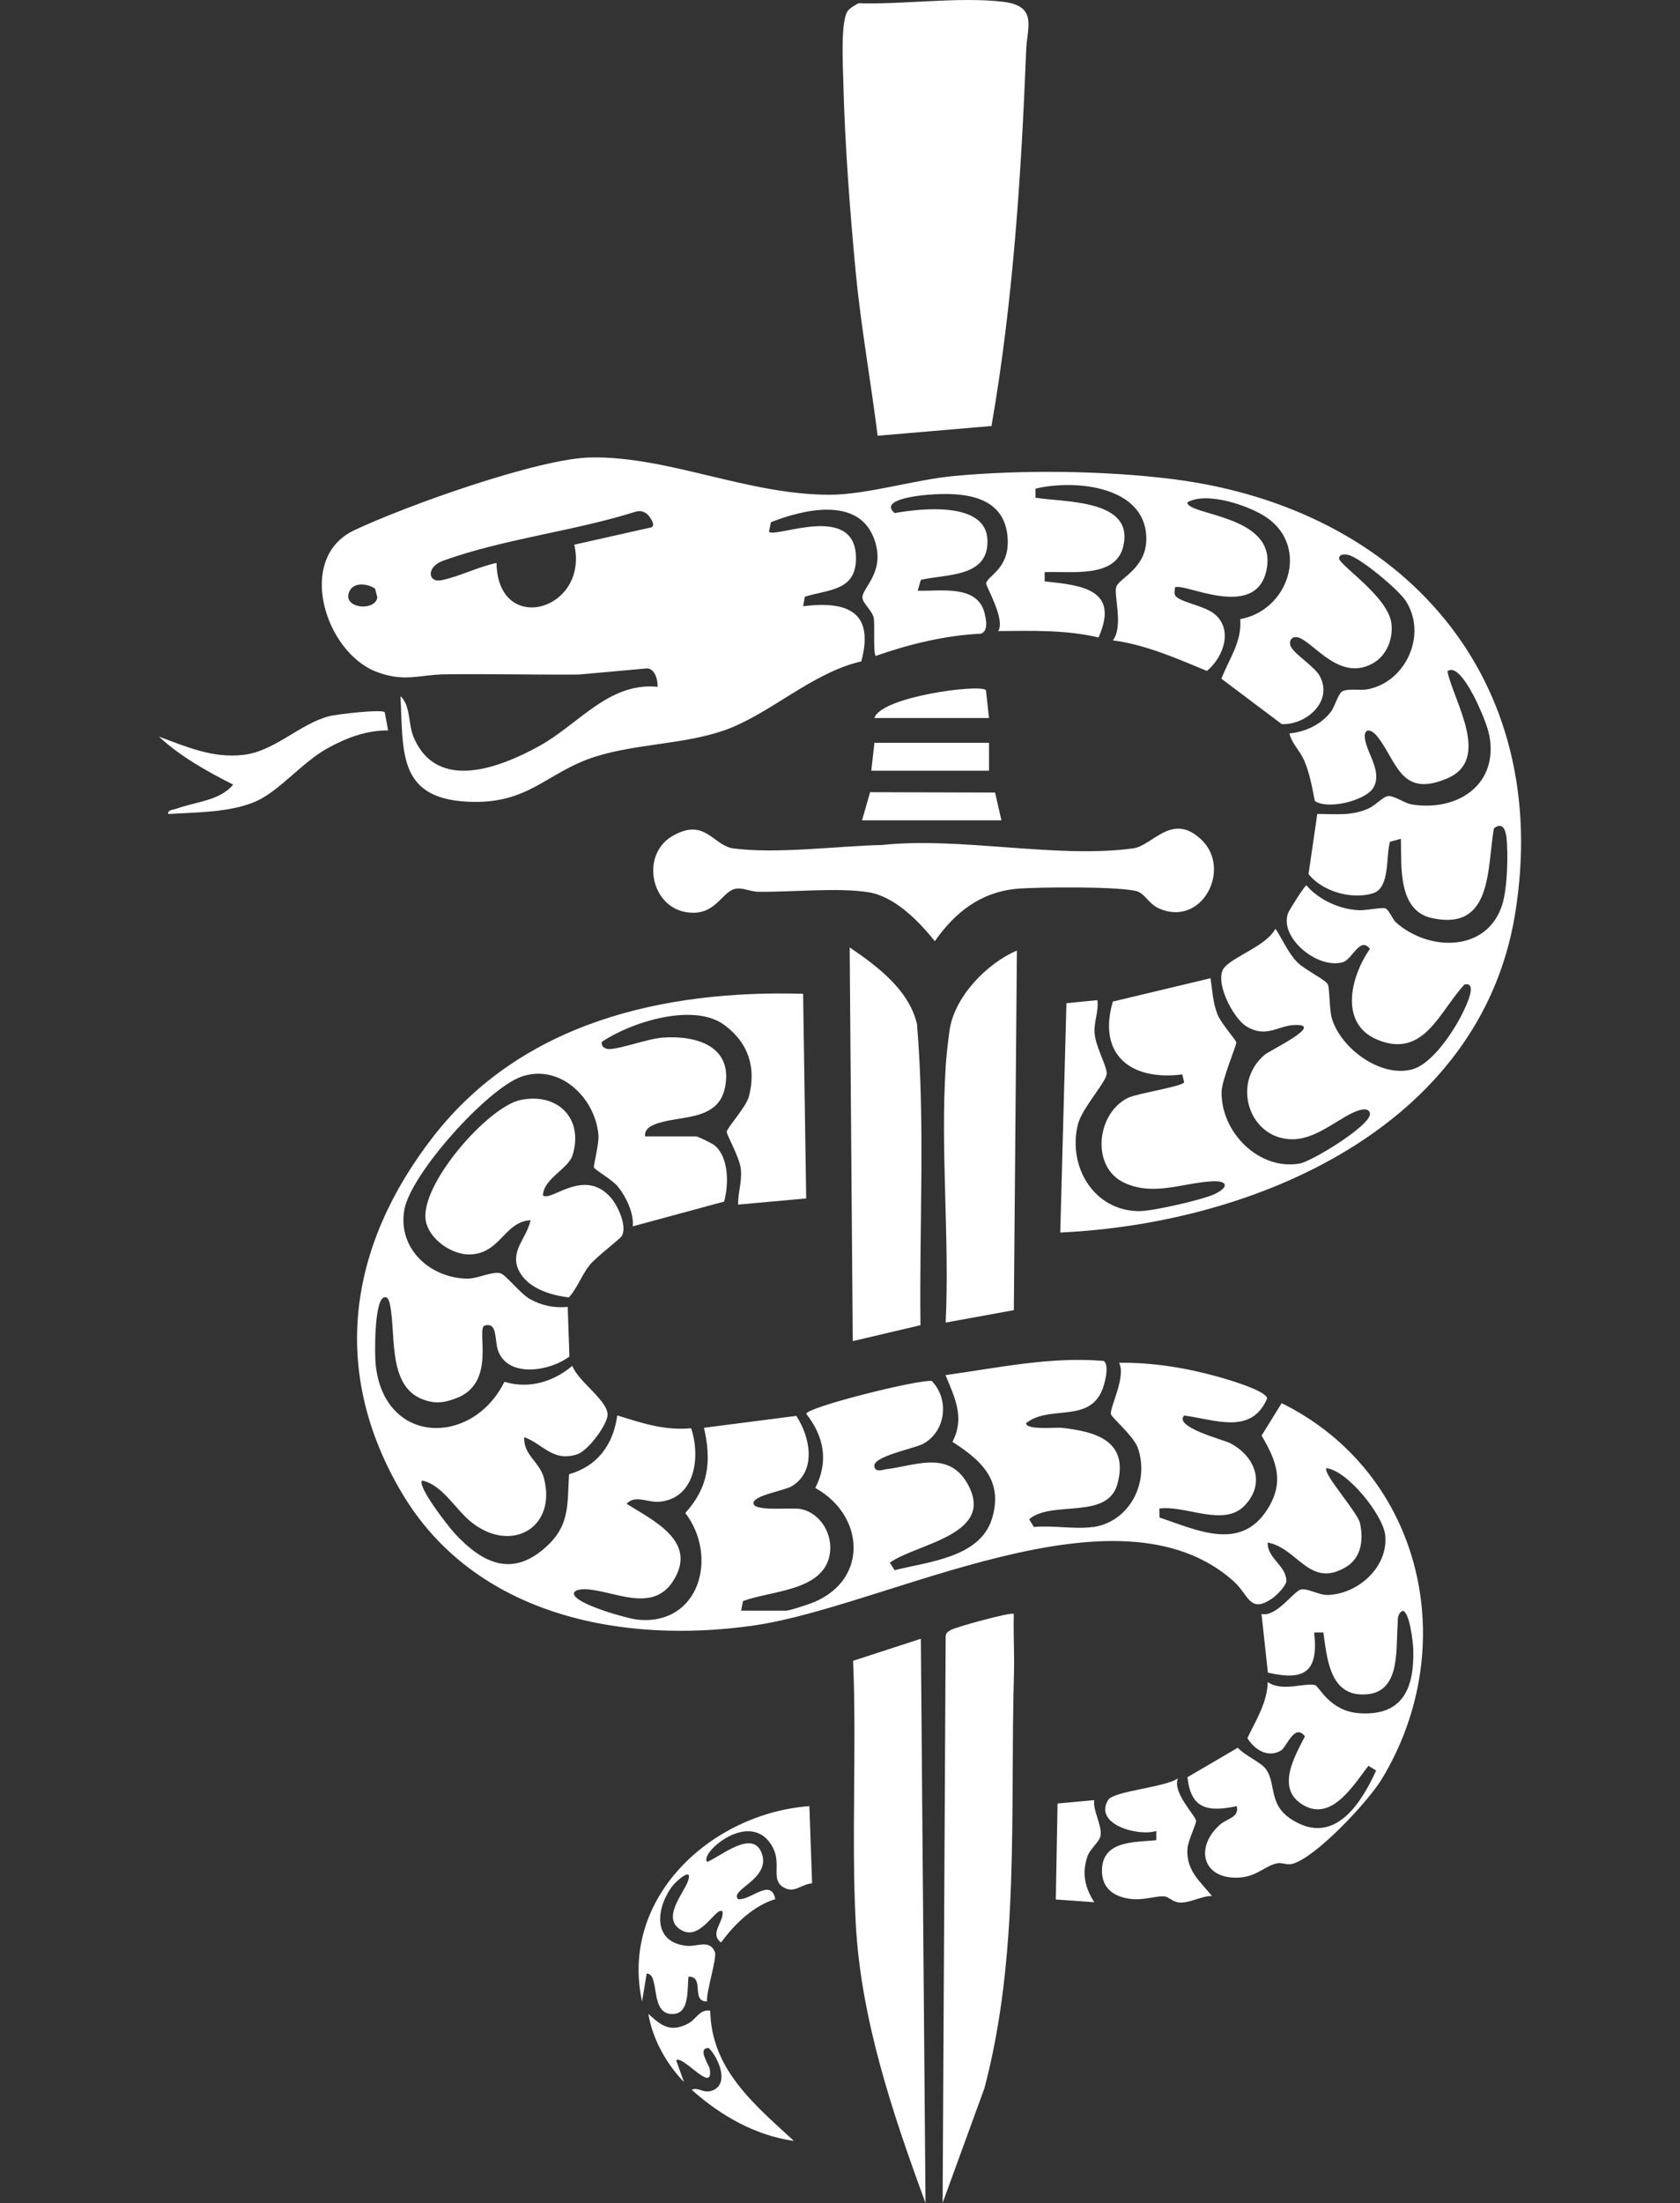
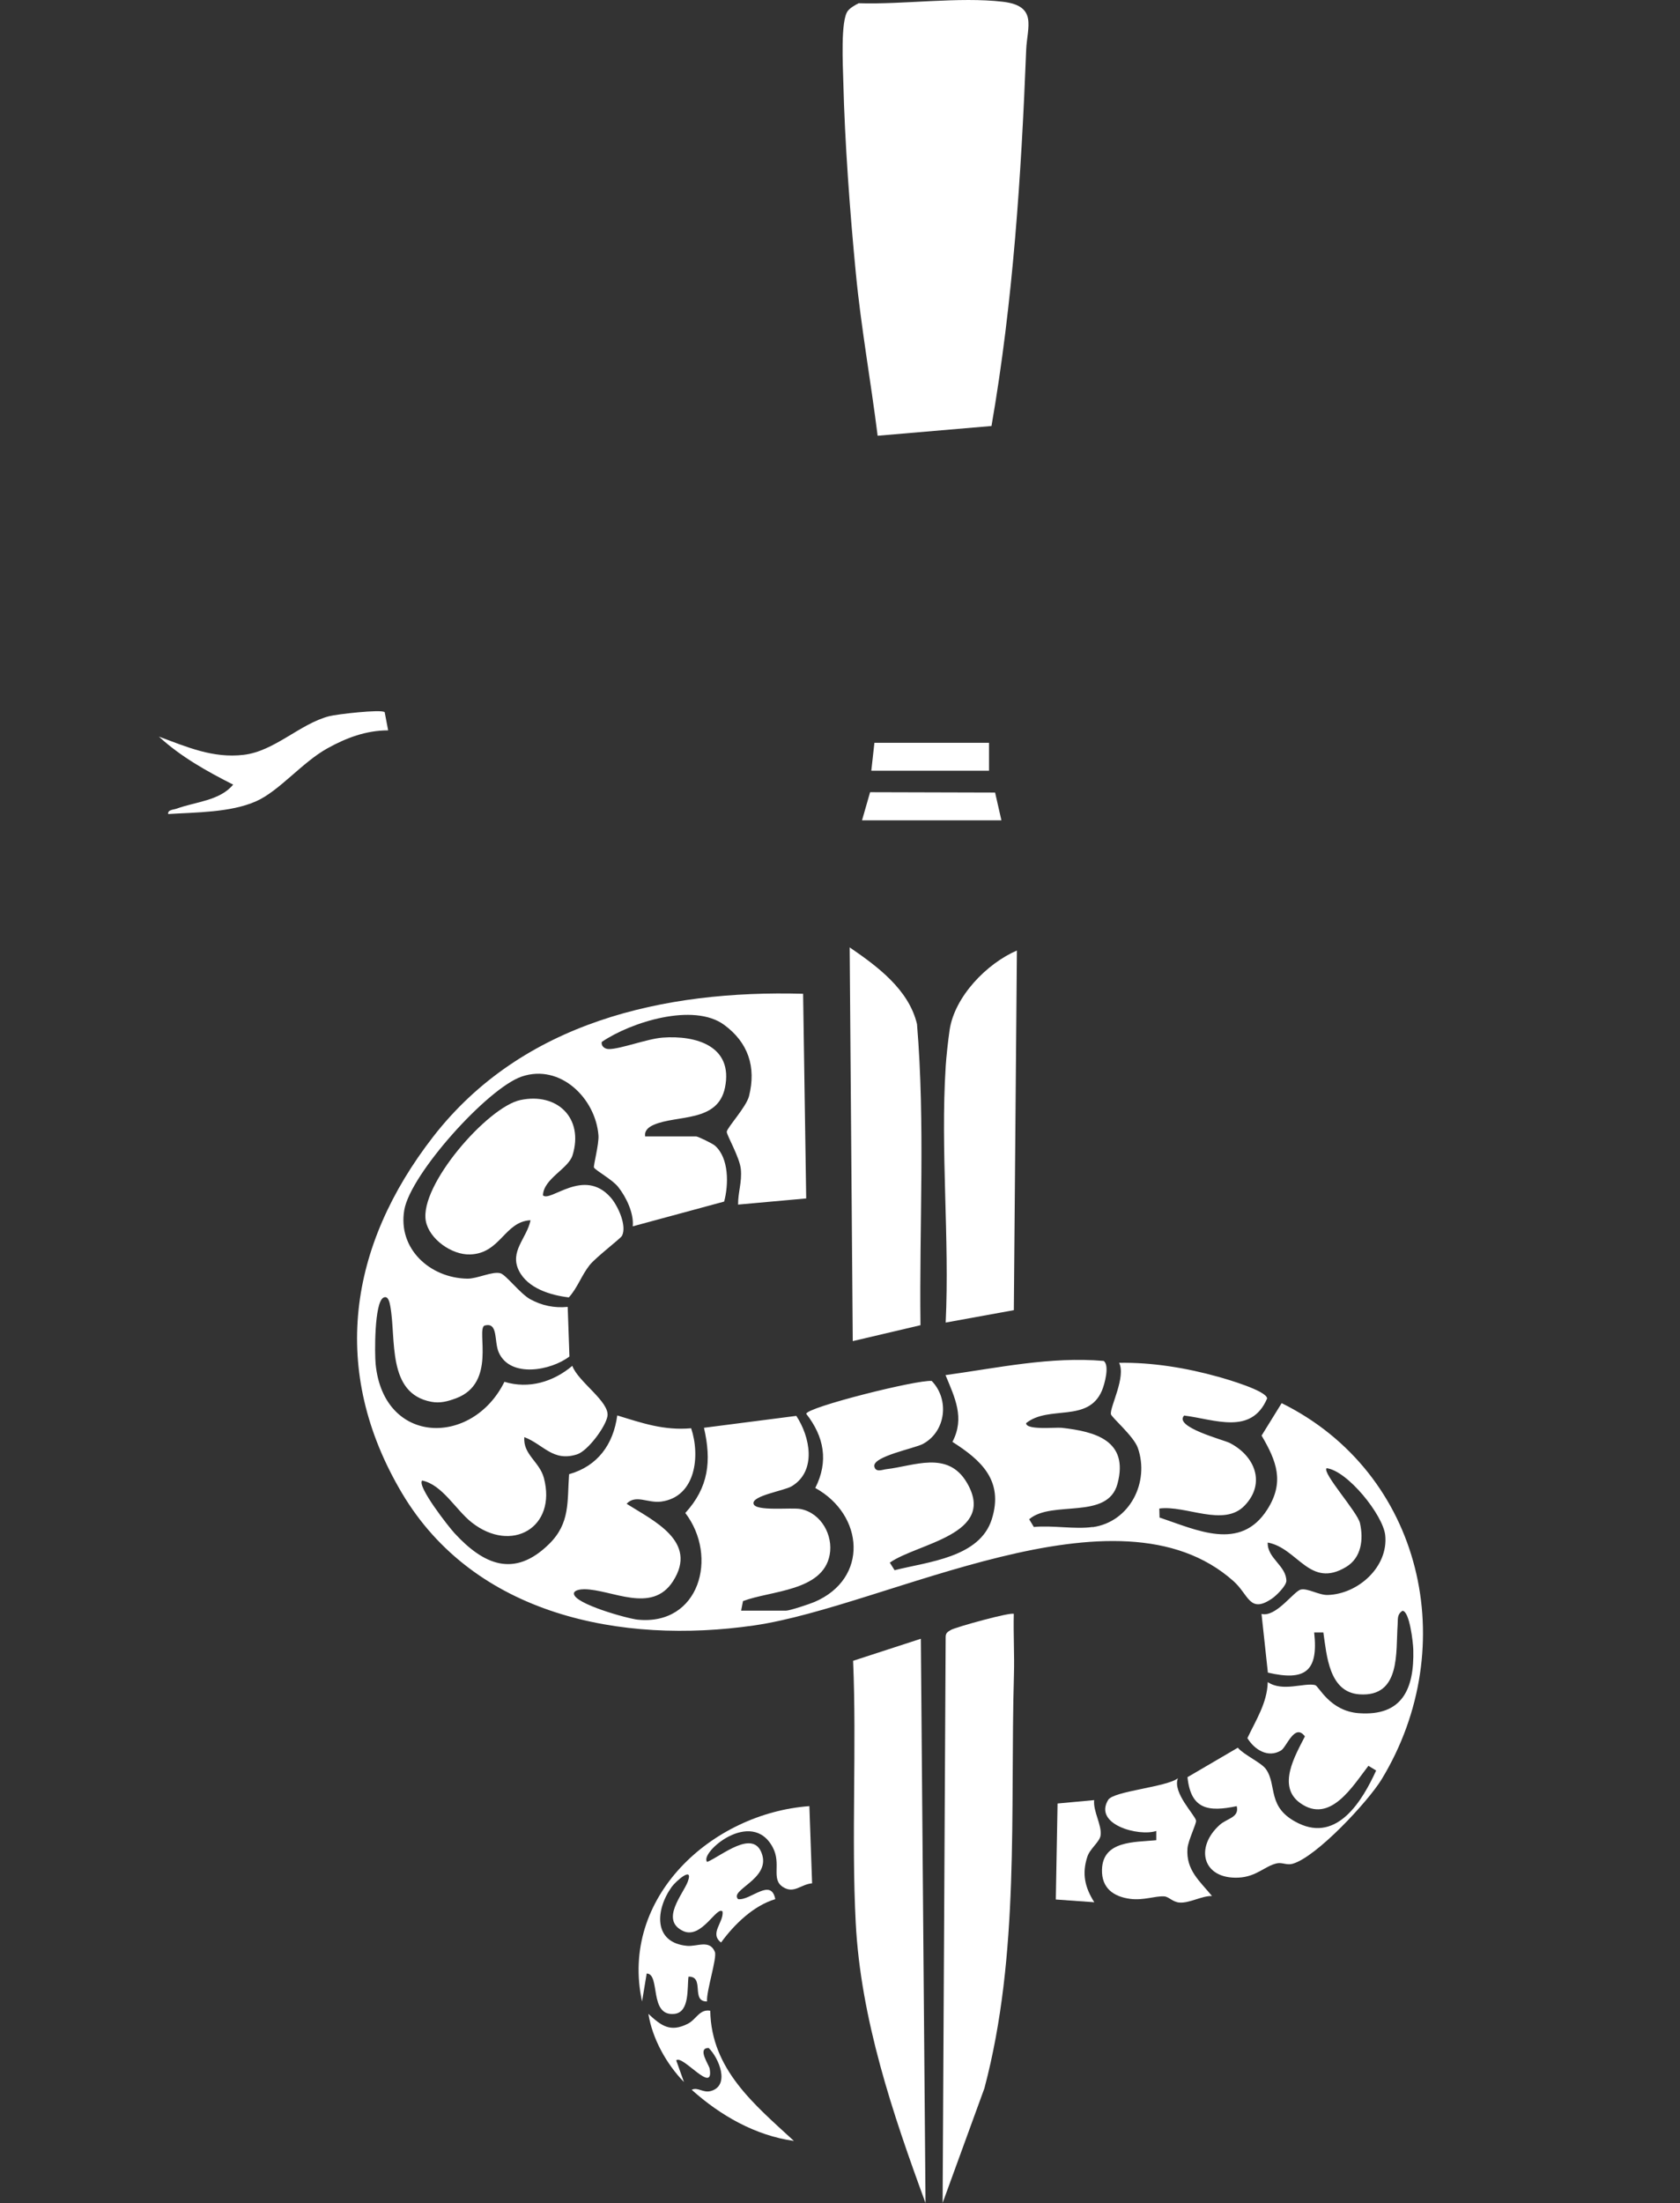
<svg xmlns="http://www.w3.org/2000/svg" width="74" height="97" viewBox="0 0 74 97" fill="none">
  <rect x="0" y="0" width="74" height="97" fill="#333333" stroke="none" />
  <g clip-path="url(#clip0_131_273)">
-     <path d="M46.702 54.273L46.974 44.172L48.337 44.036C48.4 44.528 48.189 44.956 48.212 45.446C48.242 46.067 48.73 46.873 48.749 47.256C48.769 47.604 47.654 48.785 47.475 49.52C47.026 51.375 48.189 53.322 50.179 53.327C50.77 53.329 52.988 52.826 53.523 52.567C54.129 52.272 54.093 51.976 53.387 52.014C52.069 52.087 50.808 52.682 49.512 52.073C48.032 51.377 48.305 48.995 49.699 48.333C50.111 48.138 52.099 47.837 52.159 47.652L52.077 47.308C49.806 47.598 48.335 46.439 49.017 44.1L53.321 43.072C53.406 43.632 53.419 44.134 53.631 44.675C53.774 45.042 54.432 45.777 54.454 45.896C54.475 46.015 53.818 47.542 53.808 48.073C53.777 49.848 55.443 51.539 57.241 51.233C57.787 51.141 60.446 49.515 60.342 49.017C60.303 48.828 60.106 48.825 59.927 48.869C59.143 49.063 58.1 50.132 56.987 50.162C55.044 50.215 54.193 47.706 55.717 46.433C55.937 46.25 58.397 45.072 57.016 45.132C56.278 45.164 55.758 45.728 54.892 45.185C54.295 44.812 53.454 43.161 53.931 42.598C54.351 42.104 55.781 41.645 56.181 40.893C56.499 41.37 56.74 41.964 57.151 42.377C57.455 42.684 58.377 43.133 58.488 43.342C58.567 43.491 58.556 44.457 58.661 44.825C59.043 46.157 60.833 47.481 62.229 47.077C63.117 46.82 64.078 45.341 64.46 44.531C64.589 44.255 65.098 43.222 64.506 43.348C63.402 44.534 62.728 46.606 60.698 45.791C58.959 45.093 59.495 42.983 60.343 41.781C59.91 41.207 59.567 42.241 59.155 42.364C58.046 42.697 56.347 41.288 56.732 40.216C56.783 40.074 57.472 38.984 57.545 38.982C58.099 39.629 59.009 40.038 59.862 40.078C60.166 40.093 60.908 39.937 61.024 39.995C61.211 40.091 61.323 40.469 61.498 40.622C62.947 41.901 65.509 41.94 66.172 39.827C66.396 39.113 66.441 37.608 66.353 36.856C66.312 36.501 66.165 36.191 65.803 36.472C65.495 38.27 65.741 41.012 63.062 40.421C61.562 40.089 61.738 38.132 61.706 36.932L61.226 37.064C61.035 37.688 61.24 39.085 60.487 39.328C59.563 39.627 58.238 39.257 57.638 38.484L58.023 35.839C58.843 35.836 59.532 35.941 60.298 35.59C60.55 35.476 60.934 35.084 61.116 35.055C61.402 35.009 61.856 35.369 62.194 35.422C64.128 35.728 65.924 34.633 65.627 32.531C65.562 32.066 65.296 31.45 65.098 31.015C64.937 30.66 64.211 29.171 63.754 29.562C64.054 30.93 65.69 33.438 63.754 34.27C61.696 35.155 61.54 33.536 60.676 32.437C60.375 32.055 60.036 32.057 60.129 32.571C60.248 33.226 60.899 34.012 60.488 34.691C60.152 35.245 58.495 35.669 57.915 35.267C57.8 34.681 57.684 34.034 57.447 33.484C57.256 33.042 56.901 32.745 56.796 32.294C57.506 32.223 58.197 31.905 58.629 31.329C58.796 31.105 58.948 30.548 59.113 30.448C59.358 30.299 59.897 30.415 60.242 30.35C61.937 30.025 62.891 27.919 61.903 26.432C61.584 25.953 59.927 24.566 59.394 24.434C59.244 24.397 58.991 24.393 58.982 24.579C58.968 24.873 61.154 26.268 61.289 27.46C61.367 28.141 61.08 28.866 60.468 29.209C58.854 30.112 57.644 27.898 57.002 28.059C56.848 28.098 56.765 28.285 56.86 28.472C57.049 28.837 57.916 29.351 58.141 29.783C58.724 30.904 57.523 31.925 56.461 31.884L53.8 29.884C54.137 28.998 54.705 28.283 54.631 27.259C56.731 26.888 57.682 24.135 55.832 22.812C55.087 22.28 53.152 21.615 52.297 22.122C52.317 22.7 56.141 22.663 55.811 24.953C55.448 27.464 52.043 25.574 51.748 25.875C51.761 26.036 51.677 26.168 51.833 26.294C52.125 26.531 53.008 26.681 53.432 26.988C54.346 27.65 53.915 28.923 53.162 29.542C51.822 28.988 50.468 28.386 49.018 28.195C49.501 27.571 49.047 26.2 49.171 25.832C49.295 25.463 50.477 25.032 50.492 23.761C50.519 21.379 47.333 21.103 45.613 21.515L45.607 21.914C46.895 22.126 49.99 21.971 49.473 24.072C49.126 25.482 47.14 25.137 46.015 25.193V25.598C47.669 25.772 49.327 25.949 48.387 28.068C46.936 27.726 45.449 27.774 43.969 27.786C44.298 27.288 43.418 25.797 43.437 25.69C43.497 25.342 44.444 25.062 44.388 23.757C44.303 21.808 42.446 21.662 40.902 21.782C40.558 21.809 38.688 21.982 39.407 22.591C40.549 22.388 43.411 22.059 43.493 23.754C43.575 25.45 41.662 25.265 40.559 25.533L40.423 26.009C41.398 26.043 43.023 25.727 43.359 26.962C43.433 27.235 43.553 27.792 43.201 27.902C41.62 27.98 40.067 28.358 38.583 28.878C38.45 28.88 38.542 27.452 38.484 27.198C38.412 26.88 38.012 26.572 37.989 26.328C37.948 25.879 39.079 25.167 38.476 23.657C37.756 21.854 35.35 22.441 33.955 22.995L33.873 23.416C34.158 23.708 37.704 22.094 37.704 24.577C37.704 26.015 36.526 25.946 35.454 26.271L35.374 26.693C37.344 26.445 38.52 26.952 37.939 29.121C35.757 29.621 33.899 31.461 31.9 32.158C30.128 32.777 28.039 32.744 26.233 33.313C24.059 33.997 23.309 35.446 20.567 35.298C17.503 35.133 17.768 33.076 17.64 30.652C18.096 31.072 17.969 31.868 18.22 32.459C19.25 34.89 22.021 33.798 23.735 32.859C25.485 31.899 26.813 30.029 28.964 30.241C28.987 29.966 28.854 29.438 28.499 29.43L25.491 29.701C23.531 29.715 21.571 29.667 19.613 29.691C18.474 29.704 17.829 30.05 16.593 29.585C14.325 28.732 13.007 24.581 15.597 23.351C17.807 22.3 23.717 20.178 26.035 20.141C29.457 20.088 32.944 21.788 36.544 21.784C38.17 21.783 40.288 21.122 41.996 20.961C44.996 20.677 48.689 20.718 51.679 21.099C61.768 22.381 68.439 29.848 66.734 40.253C65.195 49.643 55.274 53.876 46.702 54.268V54.273ZM28.515 22.646C28.365 22.519 28.2 22.472 28.008 22.527C25.272 23.394 22.211 23.719 19.52 24.688C18.763 24.961 18.853 25.657 19.419 25.552C20.159 25.417 21.098 24.943 21.87 24.787C21.923 28.024 25.954 26.891 25.296 23.982L28.694 23.219C28.916 23.117 28.574 22.695 28.514 22.644L28.515 22.646ZM16.52 25.914C16.204 25.717 15.706 25.625 15.447 25.938C14.909 26.767 16.513 26.976 16.621 26.307L16.52 25.914Z" fill="white" />
    <path d="M48.134 67.241C49.766 67.009 50.646 65.259 50.119 63.753C49.935 63.228 48.946 62.399 48.931 62.261C48.895 61.93 49.603 60.625 49.294 60.005C50.754 59.982 52.253 60.228 53.66 60.621C54.024 60.722 55.786 61.231 55.814 61.574C55.119 63.203 53.518 62.499 52.159 62.327C51.683 62.831 53.9 63.398 54.16 63.531C55.263 64.091 55.773 65.3 54.823 66.291C53.9 67.256 52.226 66.262 51.065 66.422L51.075 66.819C52.709 67.36 54.632 68.326 55.819 66.467C56.59 65.259 56.233 64.336 55.57 63.21L56.454 61.781C62.671 64.855 64.409 72.49 60.862 78.337C60.271 79.312 57.987 81.769 56.934 82.064C56.677 82.135 56.48 81.994 56.248 82.043C55.717 82.157 55.349 82.637 54.548 82.673C52.964 82.744 52.619 81.339 53.729 80.348C54.055 80.057 54.597 80.03 54.475 79.526C53.234 79.786 52.453 79.68 52.306 78.25L54.523 76.953C54.797 77.274 55.556 77.606 55.762 77.896C56.272 78.62 55.778 79.597 57.197 80.282C58.918 81.114 60.012 79.278 60.616 77.957L60.276 77.749C59.582 78.643 58.59 80.329 57.271 79.39C56.237 78.653 57.055 77.288 57.478 76.455C57.027 75.849 56.675 76.924 56.428 77.073C55.858 77.419 55.258 77.043 54.945 76.531C55.315 75.745 55.821 74.973 55.841 74.062C56.489 74.508 57.455 74.079 57.926 74.195C58.094 74.235 58.564 75.341 59.859 75.433C61.769 75.569 62.298 74.364 62.252 72.632C62.244 72.323 62.088 70.931 61.775 70.925C61.528 71.089 61.581 71.286 61.563 71.53C61.476 72.752 61.708 74.728 59.881 74.603C58.533 74.51 58.44 72.877 58.291 71.878H57.886C58.081 73.602 57.478 74.025 55.847 73.646L55.567 71.062C56.207 71.223 56.983 70.064 57.298 69.989C57.594 69.918 58.096 70.24 58.486 70.228C59.818 70.188 61.163 68.99 61.015 67.593C60.92 66.709 59.361 64.759 58.432 64.645C58.229 64.851 59.792 66.574 59.903 67.061C60.066 67.783 59.967 68.586 59.297 68.991C57.688 69.966 57.169 68.164 55.84 67.919C55.812 68.616 56.668 68.939 56.661 69.62C56.638 69.841 56.224 70.25 56.043 70.375C55.039 71.073 55.009 70.222 54.339 69.624C49.204 65.032 39.084 70.719 33.222 71.568C27.377 72.415 20.898 71.124 17.703 65.738C14.512 60.357 15.341 54.866 19.081 50.049C22.995 45.006 29.235 43.583 35.375 43.757L35.511 52.768L32.511 53.039C32.507 52.488 32.686 52.059 32.633 51.486C32.584 50.96 32.004 49.974 32.012 49.833C32.023 49.654 32.869 48.746 32.992 48.266C33.319 46.974 32.952 45.898 31.896 45.124C30.553 44.139 27.799 44.997 26.508 45.876C26.466 46.056 26.632 46.19 26.818 46.191C27.319 46.195 28.51 45.738 29.185 45.687C30.657 45.577 32.309 46.056 31.933 47.891C31.615 49.436 29.818 49.078 28.794 49.527C28.578 49.621 28.377 49.772 28.417 50.038H30.668C30.743 50.038 31.391 50.353 31.491 50.442C32.117 50.993 32.096 52.162 31.897 52.906L27.871 53.996C27.928 53.422 27.579 52.697 27.223 52.255C26.963 51.931 26.239 51.539 26.163 51.407C26.126 51.345 26.391 50.372 26.36 49.986C26.23 48.355 24.677 46.828 22.984 47.4C21.483 47.907 18.079 51.693 17.808 53.276C17.515 54.986 18.943 56.275 20.586 56.3C21.024 56.307 21.683 55.966 22.041 56.062C22.287 56.127 22.913 56.967 23.361 57.209C23.879 57.491 24.415 57.599 25.006 57.543L25.082 59.728C24.269 60.349 22.481 60.684 21.972 59.555C21.75 59.062 21.962 58.181 21.331 58.37C20.983 58.59 21.876 60.902 20.089 61.567C19.718 61.705 19.389 61.795 18.998 61.722C17.03 61.354 17.46 58.962 17.191 57.51C17.165 57.373 17.107 57.023 16.889 57.136C16.485 57.347 16.5 59.604 16.546 60.068C16.904 63.642 20.804 63.699 22.219 60.842C23.297 61.171 24.377 60.842 25.209 60.139C25.458 60.836 26.862 61.719 26.757 62.354C26.68 62.821 25.893 63.882 25.422 64.035C24.355 64.379 23.945 63.603 23.096 63.277C23.028 64.039 23.766 64.358 23.957 65.076C24.535 67.261 22.53 68.416 20.775 67.032C20.069 66.475 19.486 65.372 18.594 65.189C18.354 65.431 19.768 67.236 20.024 67.511C21.302 68.895 22.65 69.493 24.185 67.985C25.123 67.062 24.979 66.123 25.067 64.91C26.328 64.553 27.016 63.596 27.189 62.322C28.294 62.663 29.25 62.993 30.443 62.887C30.848 64.092 30.654 65.902 29.131 66.115C28.534 66.198 28.008 65.783 27.6 66.212C28.77 66.954 30.774 67.87 29.643 69.624C28.707 71.077 26.953 69.985 25.737 69.975C25.583 69.975 25.278 70.009 25.28 70.169C25.289 70.615 27.638 71.269 28.088 71.314C30.811 71.587 31.653 68.535 30.186 66.617C31.215 65.491 31.346 64.328 31.008 62.866L35.075 62.342C35.683 63.261 35.985 64.769 34.876 65.439C34.543 65.64 33.117 65.853 33.191 66.208C33.264 66.563 34.867 66.363 35.274 66.445C36.175 66.628 36.708 67.603 36.544 68.467C36.24 70.069 33.951 70.031 32.727 70.497L32.645 70.918H34.623C34.784 70.918 35.661 70.628 35.877 70.535C38.274 69.508 38.059 66.702 35.911 65.516C36.505 64.346 36.303 63.261 35.513 62.251C35.533 61.962 40.426 60.735 41.041 60.805C41.827 61.616 41.669 63.026 40.655 63.576C40.291 63.774 38.424 64.127 38.513 64.57C38.569 64.85 38.879 64.706 39.033 64.69C40.254 64.553 41.739 63.849 42.584 65.275C43.943 67.571 40.404 67.947 39.194 68.805L39.405 69.137C40.868 68.764 43.156 68.587 43.688 66.886C44.22 65.185 43.208 64.287 41.952 63.486C42.508 62.431 42.056 61.534 41.648 60.547C43.948 60.23 46.279 59.72 48.614 59.923C48.886 60.111 48.654 60.955 48.538 61.228C47.929 62.661 46.202 61.855 45.198 62.661C45.188 62.981 46.501 62.839 46.763 62.867C48.247 63.031 49.728 63.43 49.224 65.327C48.793 66.952 46.333 66.033 45.333 66.894L45.538 67.234C46.349 67.152 47.347 67.346 48.13 67.234L48.134 67.241Z" fill="white" />
    <path d="M43.674 18.757L38.658 19.186C38.36 16.802 37.928 14.419 37.697 12.025C37.438 9.341 37.209 6.253 37.145 3.568C37.128 2.899 37.02 0.893 37.344 0.481C37.454 0.34 37.663 0.224 37.824 0.142C39.802 0.205 42.253 -0.151 44.179 0.078C45.723 0.262 45.24 1.199 45.201 2.198C44.983 7.741 44.622 13.297 43.673 18.756L43.674 18.757Z" fill="white" />
    <path d="M44.655 71.062C44.632 71.948 44.687 72.842 44.662 73.729C44.489 79.791 44.927 86.042 43.361 91.947L41.52 96.997L41.654 72.084C41.654 71.894 41.744 71.852 41.883 71.768C42.079 71.647 44.556 70.961 44.657 71.062H44.655Z" fill="white" />
-     <path d="M52.931 36.983C54.26 38.269 52.955 40.818 51.068 40.008C50.637 39.822 50.48 39.438 50.163 39.275C49.66 39.014 45.545 39.053 44.74 39.138C43.164 39.302 42.063 40.181 41.176 41.44C40.483 40.574 39.43 39.485 38.279 39.291C36.944 39.066 34.835 39.287 33.394 39.265C33.07 39.26 32.765 39.096 32.458 39.124C31.844 39.18 31.602 40.189 30.535 40.189C28.7 40.189 28.148 37.684 29.6 36.823C31.052 35.962 31.405 37.237 32.3 37.355C34.21 37.609 36.894 37.25 38.85 37.205C42.312 36.837 46.556 37.814 49.913 37.354C50.785 37.234 51.63 35.725 52.931 36.985V36.983Z" fill="white" />
    <path d="M40.561 72.155L40.767 97C39.321 93.069 37.909 88.884 37.692 84.651C37.498 80.879 37.738 76.915 37.577 73.126L40.561 72.155Z" fill="white" />
    <path d="M40.545 58.349L37.562 59.05L37.426 41.714C38.645 42.549 40.028 43.566 40.392 45.092C40.757 49.482 40.489 53.938 40.545 58.349Z" fill="white" />
    <path d="M41.654 46.97C41.681 46.544 41.76 45.818 41.826 45.367C42.04 43.88 43.47 42.42 44.792 41.852L44.657 57.687L41.655 58.233C41.83 54.542 41.421 50.639 41.655 46.971L41.654 46.97Z" fill="white" />
-     <path d="M23.918 52.634C24.252 52.94 25.723 51.39 26.897 52.724C27.21 53.077 27.623 53.961 27.399 54.41C27.337 54.535 26.24 55.361 25.967 55.709C25.605 56.17 25.439 56.704 25.055 57.125C24.253 57.032 23.244 56.727 22.856 55.947C22.433 55.093 23.206 54.523 23.369 53.727C22.215 53.787 22.051 55.192 20.705 55.234C19.897 55.26 18.904 54.556 18.756 53.76C18.466 52.194 21.478 48.739 22.923 48.435C24.548 48.092 25.724 49.235 25.219 50.867C25.035 51.464 23.937 51.899 23.916 52.634H23.918Z" fill="white" />
+     <path d="M23.918 52.634C24.252 52.94 25.723 51.39 26.897 52.724C27.21 53.077 27.623 53.961 27.399 54.41C27.337 54.535 26.24 55.361 25.967 55.709C25.605 56.17 25.439 56.704 25.055 57.125C24.253 57.032 23.244 56.727 22.856 55.947C22.433 55.093 23.206 54.523 23.369 53.727C22.215 53.787 22.051 55.192 20.705 55.234C19.897 55.26 18.904 54.556 18.756 53.76C18.466 52.194 21.478 48.739 22.923 48.435C24.548 48.092 25.724 49.235 25.219 50.867C25.035 51.464 23.937 51.899 23.916 52.634H23.918" fill="white" />
    <path d="M35.651 79.525L35.771 82.923C35.267 82.967 34.974 83.402 34.484 83.084C33.948 82.735 34.428 82.073 34.039 81.342C33.106 79.584 30.787 81.592 31.148 81.982C31.764 81.733 33.218 80.471 33.575 81.671C33.898 82.754 32.112 83.218 32.513 83.621C33.06 83.693 33.964 82.658 34.149 83.621C33.188 83.907 32.341 84.733 31.761 85.53C31.236 85.126 31.882 84.65 31.828 84.168C31.579 83.891 30.907 85.404 30.091 85.024C29.054 84.539 30.099 83.391 30.298 82.841C30.556 82.134 29.764 82.834 29.585 83.084C28.875 84.075 28.755 85.533 30.259 85.676C30.704 85.719 31.262 85.383 31.489 85.945C31.593 86.2 31.102 87.696 31.144 88.124C30.413 88.143 31.058 87.013 30.327 87.033C30.262 87.527 30.386 88.599 29.708 88.672C28.564 88.795 29.106 86.906 28.485 86.895L28.281 88.125C27.283 83.544 31.353 79.842 35.647 79.525H35.651Z" fill="white" />
    <path d="M53.387 83.482C52.92 83.474 52.405 83.803 51.952 83.77C51.648 83.747 51.487 83.511 51.279 83.499C50.883 83.474 50.367 83.686 49.782 83.608C49.042 83.51 48.519 83.131 48.54 82.322C48.572 81.032 49.989 81.118 50.931 81.026V80.618C50.159 80.874 48.154 80.335 48.812 79.251C49.05 78.86 51.371 78.692 51.885 78.298C51.633 78.926 52.635 79.91 52.683 80.161C52.708 80.288 52.33 81.042 52.305 81.39C52.237 82.344 52.843 82.82 53.387 83.484V83.482Z" fill="white" />
    <path d="M16.944 31.356L17.097 32.159C16.122 32.159 15.247 32.49 14.412 32.955C13.304 33.572 12.296 34.833 11.28 35.281C10.15 35.78 8.633 35.765 7.409 35.843C7.376 35.652 7.638 35.657 7.782 35.605C8.615 35.3 9.682 35.259 10.27 34.547C9.111 33.961 7.96 33.318 6.999 32.433C8.232 32.889 9.375 33.397 10.735 33.236C12.096 33.075 13.207 31.872 14.494 31.536C14.838 31.446 16.788 31.222 16.943 31.356H16.944Z" fill="white" />
    <path d="M31.285 88.535C31.329 91.124 33.243 92.672 34.969 94.266C33.27 94.029 31.726 93.143 30.468 92.015C30.745 91.879 30.966 92.172 31.325 92.065C32.168 91.813 31.659 90.603 31.215 90.174C30.69 90.17 31.232 90.914 31.26 91.089C31.451 92.257 30.064 90.453 29.786 90.719L30.127 91.673C29.355 90.878 28.739 89.775 28.559 88.671C29.125 89.194 29.52 89.498 30.293 89.109C30.671 88.919 30.81 88.45 31.286 88.533L31.285 88.535Z" fill="white" />
    <path d="M48.195 79.259C48.142 79.753 48.542 80.363 48.478 80.816C48.438 81.1 48.015 81.391 47.897 81.747C47.646 82.503 47.79 83.109 48.201 83.757L46.506 83.636L46.583 79.409L48.195 79.26V79.259Z" fill="white" />
    <path d="M37.97 36.119L38.326 34.881L43.831 34.896L44.11 36.119H37.97Z" fill="white" />
    <path d="M43.564 32.706V33.935H38.379L38.516 32.706H43.564Z" fill="white" />
-     <path d="M38.516 31.614C38.81 30.673 43.152 30.108 43.427 30.385L43.564 31.614H38.516Z" fill="white" />
  </g>
  <defs>
    <clipPath id="clip0_131_273">
      <rect width="60" height="97" fill="white" transform="translate(7)" />
    </clipPath>
  </defs>
</svg>